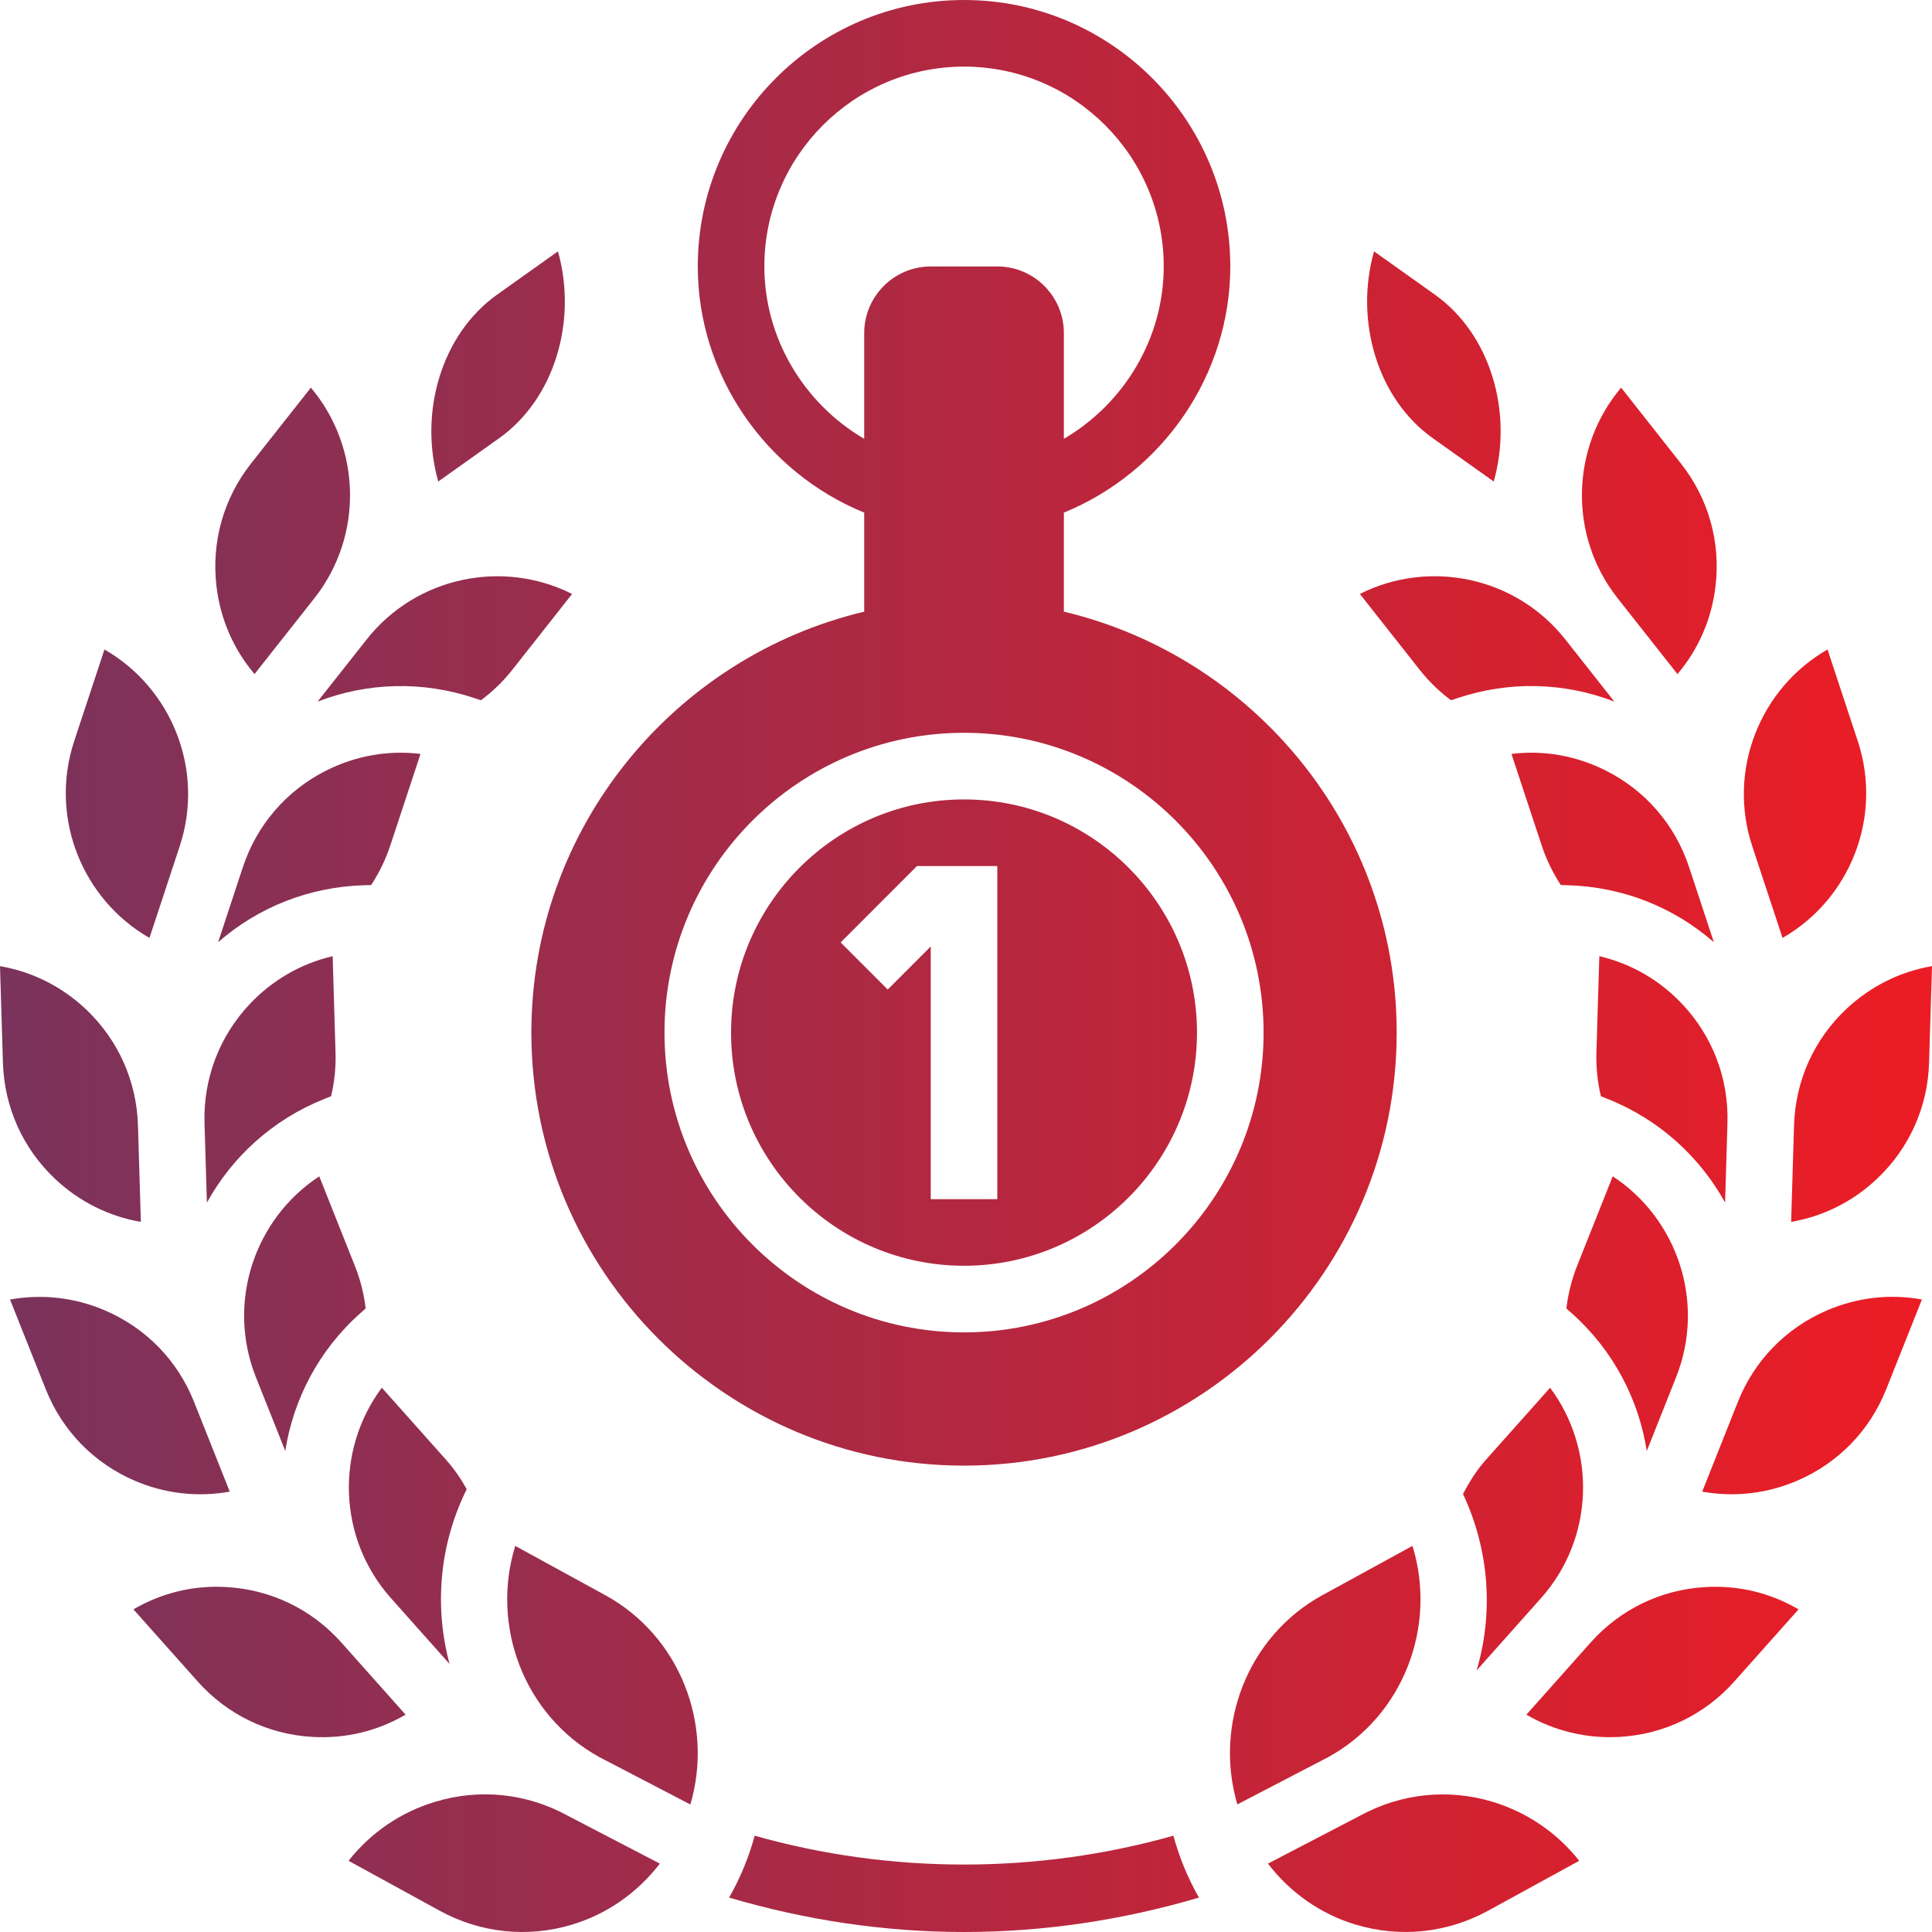
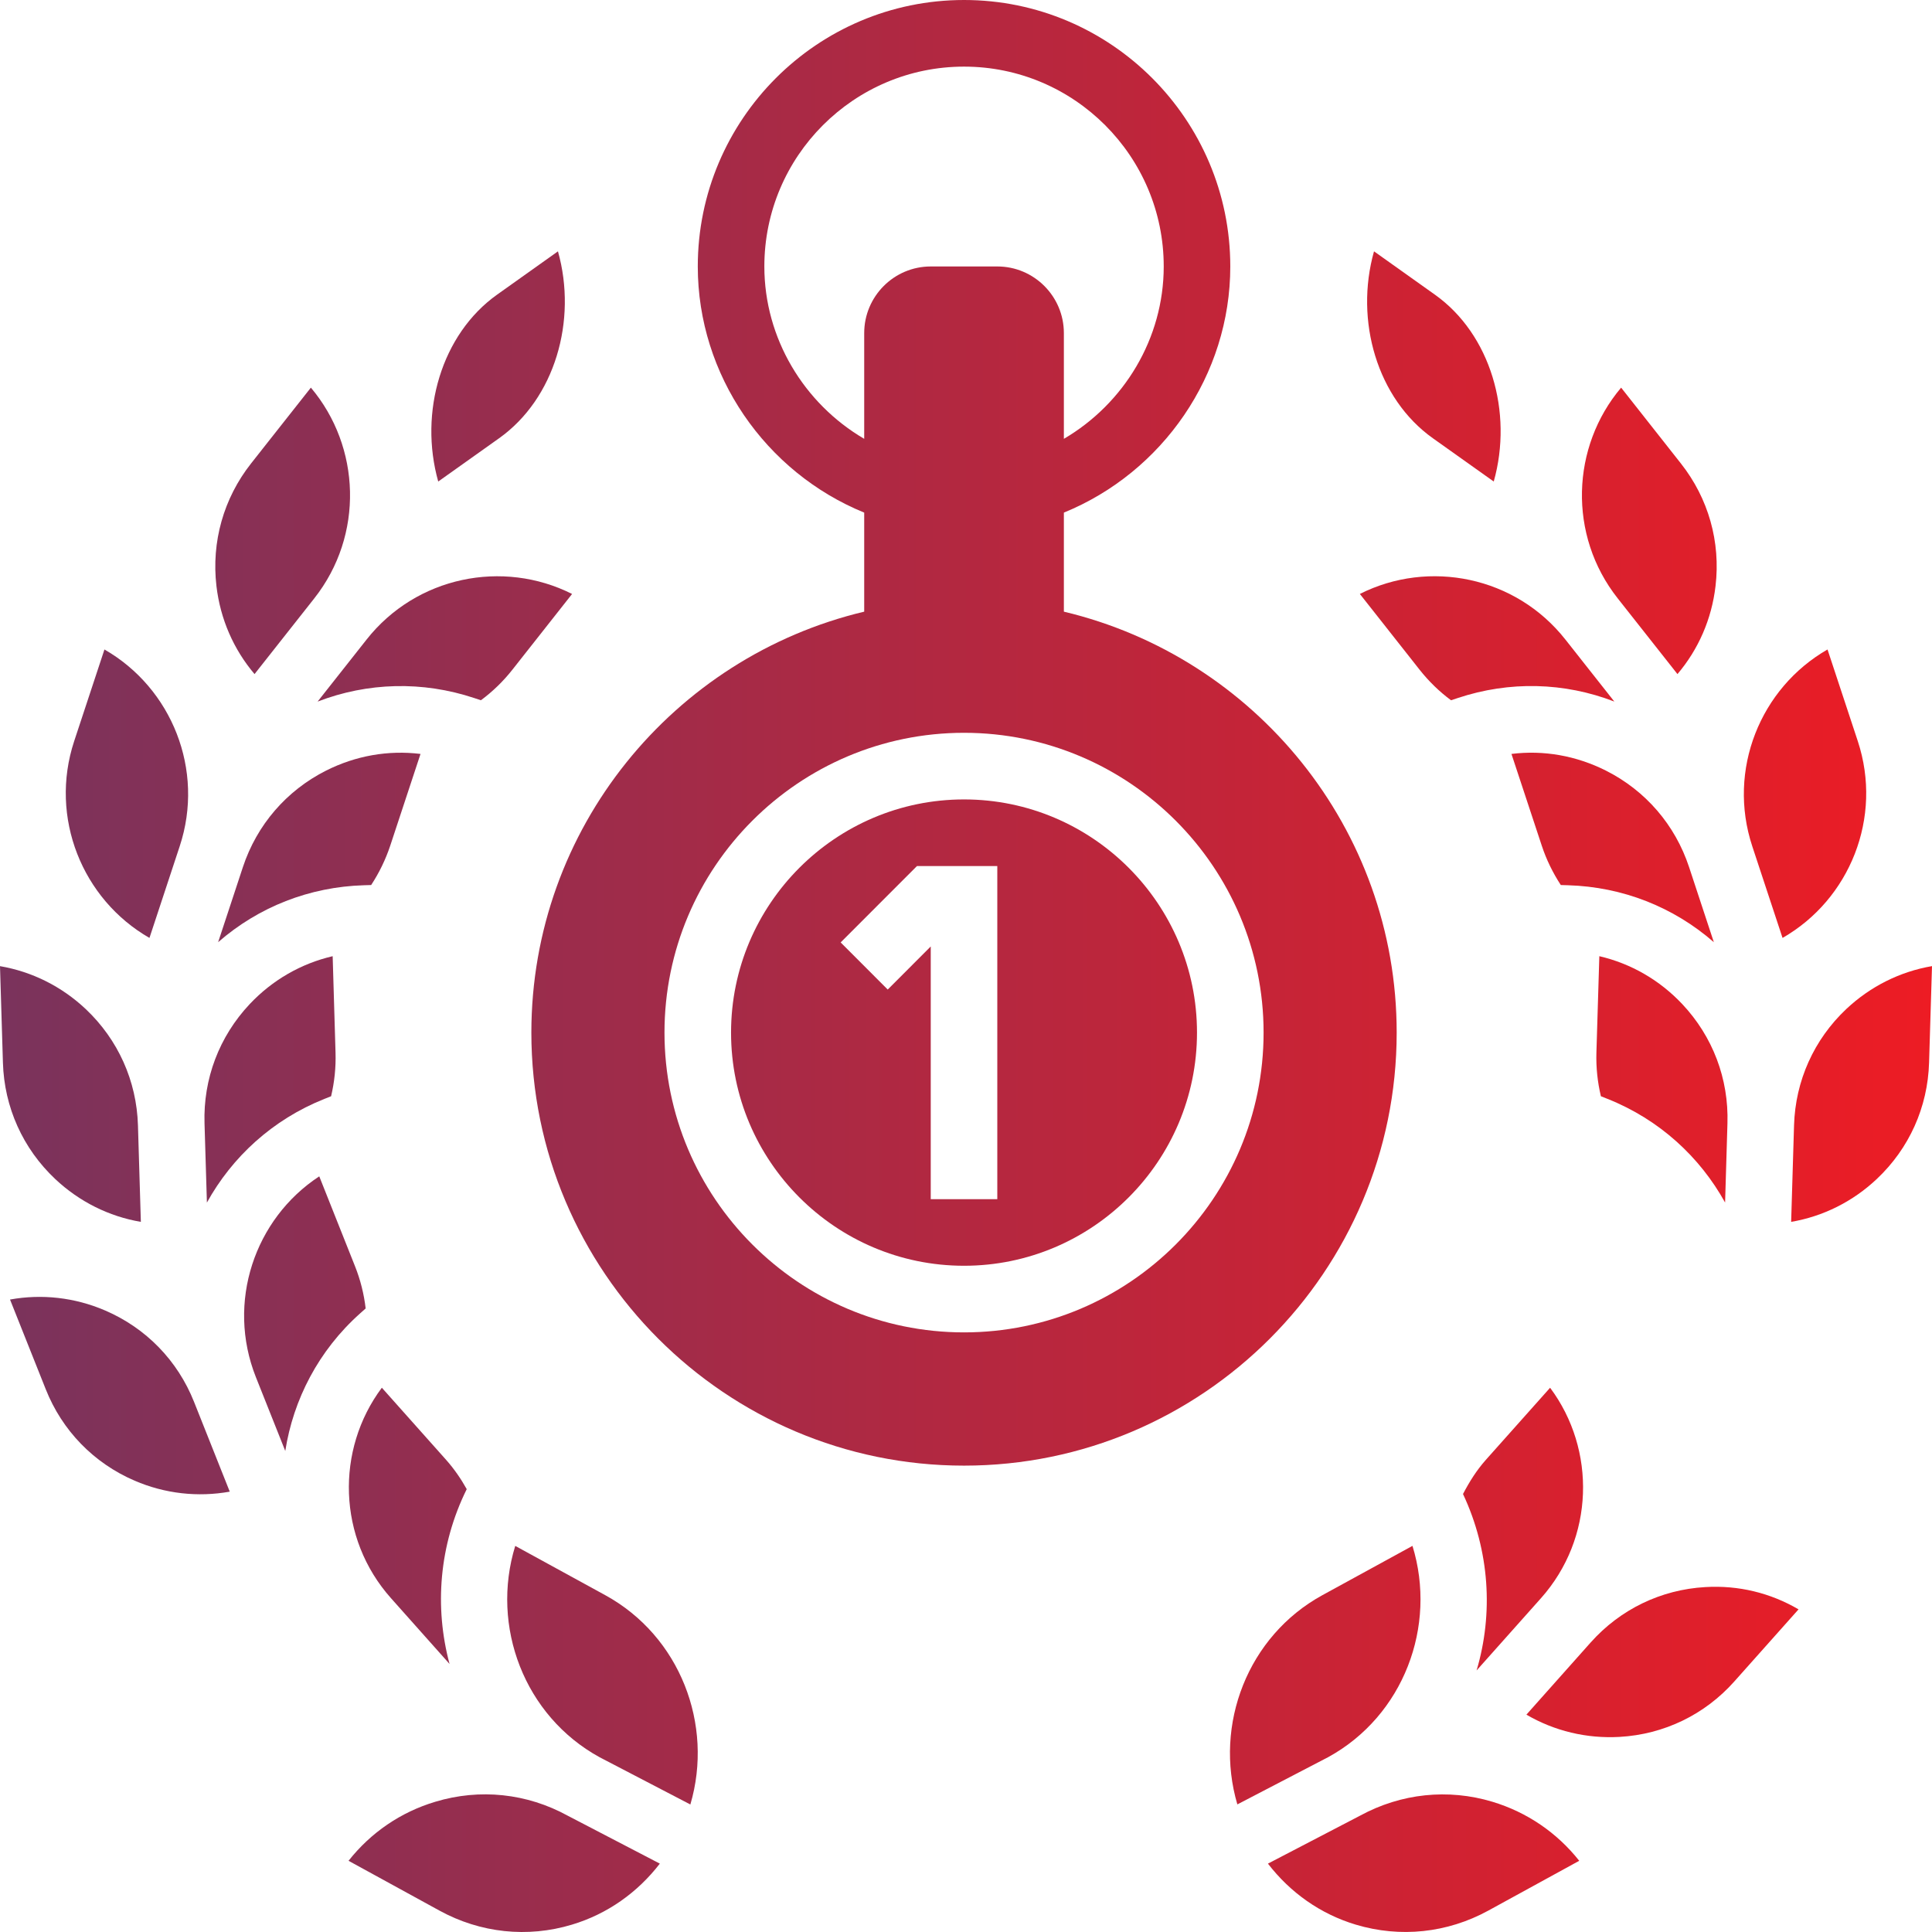
<svg xmlns="http://www.w3.org/2000/svg" width="64" height="64" viewBox="0 0 64 64" fill="none">
  <path d="M57.224 37.211C57.269 35.738 56.738 34.337 55.728 33.263C54.975 32.463 54.025 31.918 52.98 31.675L52.883 34.874C52.869 35.36 52.92 35.846 53.032 36.315L53.257 36.404C54.976 37.09 56.313 38.33 57.146 39.836L57.224 37.211Z" fill="url(#paint0_linear)" />
  <path d="M55.568 22.33C56.263 21.511 56.702 20.506 56.829 19.415C57.002 17.952 56.594 16.508 55.681 15.352L53.702 12.841C52.047 14.8 51.936 17.727 53.587 19.819L55.568 22.33Z" fill="url(#paint1_linear)" />
  <path d="M47.465 14.517L49.482 15.951C50.13 13.655 49.376 11.07 47.533 9.761L45.516 8.326C44.868 10.622 45.622 13.207 47.465 14.517Z" fill="url(#paint2_linear)" />
-   <path d="M55.523 45.621C56.508 43.146 55.569 40.373 53.424 38.967L52.242 41.938C52.063 42.392 51.945 42.865 51.888 43.344L52.07 43.506C53.451 44.739 54.284 46.363 54.552 48.065L55.523 45.621Z" fill="url(#paint3_linear)" />
  <path d="M48.067 23.197L48.297 23.121C50.005 22.554 51.818 22.6 53.477 23.24L51.855 21.185C50.207 19.094 47.339 18.521 45.047 19.675L47.028 22.188C47.331 22.571 47.68 22.91 48.067 23.197Z" fill="url(#paint4_linear)" />
  <path d="M51.946 29.325C53.746 29.379 55.433 30.042 56.773 31.211L55.953 28.724C55.49 27.324 54.511 26.189 53.197 25.527C52.215 25.034 51.138 24.842 50.069 24.975L51.073 28.014C51.225 28.476 51.44 28.914 51.704 29.318L51.946 29.325Z" fill="url(#paint5_linear)" />
  <path d="M49.436 59.685C47.969 59.244 46.417 59.407 45.064 60.141L42.002 61.735C42.741 62.694 43.739 63.404 44.911 63.756C46.384 64.198 47.941 64.034 49.297 63.294L52.314 61.641C51.578 60.711 50.585 60.031 49.436 59.685Z" fill="url(#paint6_linear)" />
  <path d="M52.692 54.41L50.564 56.8C51.49 57.341 52.558 57.599 53.652 57.537C55.122 57.453 56.472 56.801 57.451 55.701L59.579 53.312C58.653 52.77 57.593 52.508 56.491 52.574C55.02 52.658 53.672 53.311 52.692 54.41Z" fill="url(#paint7_linear)" />
  <path d="M61.16 33.426C60.089 34.436 59.474 35.804 59.43 37.277L59.334 40.476C60.393 40.295 61.374 39.807 62.173 39.054C63.245 38.044 63.859 36.676 63.903 35.203L64 32.004C62.942 32.185 61.96 32.674 61.16 33.426Z" fill="url(#paint8_linear)" />
-   <path d="M60.513 43.412C59.161 43.994 58.115 45.069 57.57 46.438L56.388 49.412C57.443 49.602 58.532 49.482 59.541 49.047C60.893 48.465 61.939 47.39 62.483 46.02L63.666 43.048C62.612 42.854 61.522 42.977 60.513 43.412Z" fill="url(#paint9_linear)" />
  <path d="M51.047 52.942C52.818 50.953 52.883 48.026 51.349 45.971L49.221 48.359C48.915 48.703 48.674 49.088 48.464 49.491C49.35 51.377 49.472 53.456 48.914 55.336L51.047 52.942Z" fill="url(#paint10_linear)" />
  <path d="M59.049 31.07C61.275 29.795 62.377 27.082 61.542 24.552L60.539 21.515C58.313 22.791 57.211 25.503 58.046 28.033L59.049 31.07Z" fill="url(#paint11_linear)" />
  <path d="M46.79 51.209L43.806 52.842C41.331 54.198 40.209 57.129 40.989 59.773L44.003 58.205C46.494 56.836 47.61 53.87 46.79 51.209Z" fill="url(#paint12_linear)" />
  <path d="M16.534 14.517C18.376 13.206 19.13 10.623 18.483 8.326L16.466 9.761C14.624 11.072 13.87 13.655 14.517 15.951L16.534 14.517Z" fill="url(#paint13_linear)" />
  <path d="M15.702 23.121L15.931 23.197C16.318 22.91 16.669 22.571 16.97 22.189L18.951 19.676C16.66 18.521 13.792 19.096 12.143 21.186L10.521 23.241C12.18 22.602 13.994 22.555 15.702 23.121Z" fill="url(#paint14_linear)" />
  <path d="M14.777 48.358L12.649 45.97C11.114 48.025 11.18 50.953 12.951 52.941L14.892 55.121C14.388 53.243 14.541 51.188 15.461 49.33C15.27 48.987 15.044 48.659 14.777 48.358Z" fill="url(#paint15_linear)" />
  <path d="M7.611 49.413L6.428 46.439C5.884 45.07 4.839 43.995 3.486 43.413C2.477 42.978 1.385 42.858 0.332 43.049L1.516 46.022C2.06 47.391 3.105 48.466 4.458 49.049C5.467 49.483 6.556 49.602 7.611 49.413Z" fill="url(#paint16_linear)" />
  <path d="M4.666 40.476L4.57 37.278C4.526 35.805 3.91 34.437 2.84 33.427C2.04 32.674 1.058 32.186 0 32.005L0.097 35.204C0.141 36.677 0.756 38.045 1.827 39.055C2.626 39.807 3.607 40.296 4.666 40.476Z" fill="url(#paint17_linear)" />
  <path d="M18.806 60.147C17.452 59.404 15.893 59.241 14.422 59.685C13.273 60.028 12.281 60.71 11.546 61.641L14.563 63.294C15.916 64.034 17.476 64.2 18.947 63.756C20.119 63.404 21.118 62.694 21.858 61.735L18.806 60.147Z" fill="url(#paint18_linear)" />
  <path d="M20.051 52.843L17.068 51.21C16.247 53.873 17.366 56.843 19.865 58.212L22.869 59.776C23.649 57.131 22.527 54.199 20.051 52.843Z" fill="url(#paint19_linear)" />
  <path d="M4.951 31.07L5.953 28.033C6.789 25.504 5.686 22.791 3.46 21.515L2.457 24.552C1.623 27.081 2.726 29.794 4.951 31.07Z" fill="url(#paint20_linear)" />
-   <path d="M11.307 54.41C10.327 53.311 8.979 52.658 7.508 52.574C6.408 52.507 5.346 52.77 4.42 53.312L6.548 55.7C7.528 56.801 8.877 57.453 10.347 57.537C11.448 57.603 12.51 57.341 13.435 56.8L11.307 54.41Z" fill="url(#paint21_linear)" />
  <path d="M10.743 36.404L10.968 36.315C11.079 35.845 11.13 35.36 11.115 34.873L11.02 31.675C9.974 31.919 9.023 32.464 8.271 33.263C7.261 34.337 6.73 35.738 6.775 37.211L6.854 39.837C7.687 38.33 9.023 37.091 10.743 36.404Z" fill="url(#paint22_linear)" />
  <path d="M8.477 45.621L9.45 48.065C9.717 46.363 10.549 44.739 11.931 43.506L12.113 43.344C12.057 42.865 11.939 42.392 11.758 41.94L10.576 38.968C8.431 40.373 7.493 43.146 8.477 45.621Z" fill="url(#paint23_linear)" />
  <path d="M12.927 28.014L13.93 24.975C12.859 24.844 11.783 25.033 10.802 25.527C9.488 26.19 8.509 27.325 8.046 28.724L7.226 31.211C8.566 30.042 10.253 29.379 12.053 29.325L12.295 29.318C12.56 28.914 12.773 28.476 12.927 28.014Z" fill="url(#paint24_linear)" />
  <path d="M8.432 22.33L10.413 19.819C12.062 17.727 11.952 14.8 10.298 12.841L8.318 15.351C7.406 16.508 6.999 17.951 7.17 19.415C7.298 20.506 7.737 21.511 8.432 22.33Z" fill="url(#paint25_linear)" />
  <path d="M31.935 41.93C36.19 41.93 39.652 38.464 39.652 34.206C39.652 29.948 36.19 26.482 31.935 26.482C27.68 26.482 24.217 29.948 24.217 34.206C24.217 38.464 27.68 41.93 31.935 41.93ZM30.376 28.689H33.037V39.724H30.832V31.353L29.407 32.78L27.848 31.219L30.376 28.689Z" fill="url(#paint26_linear)" />
  <path d="M17.602 34.206C17.602 42.115 24.032 48.551 31.935 48.551C39.838 48.551 46.267 42.115 46.267 34.206C46.267 27.438 41.553 21.763 35.242 20.262V16.981C38.519 15.643 40.755 12.419 40.755 8.827C40.755 3.96 36.798 0 31.935 0C27.072 0 23.115 3.96 23.115 8.827C23.115 12.419 25.351 15.643 28.628 16.981V20.262C22.317 21.763 17.602 27.438 17.602 34.206ZM25.32 8.827C25.32 5.176 28.287 2.207 31.935 2.207C35.583 2.207 38.55 5.176 38.55 8.827C38.55 11.207 37.238 13.368 35.242 14.537V11.034C35.242 9.817 34.254 8.827 33.038 8.827H30.832C29.616 8.827 28.628 9.817 28.628 11.034V14.537C26.632 13.368 25.32 11.207 25.32 8.827ZM31.935 24.275C37.407 24.275 41.858 28.73 41.858 34.206C41.858 39.682 37.407 44.137 31.935 44.137C26.463 44.137 22.012 39.682 22.012 34.206C22.012 28.73 26.463 24.275 31.935 24.275Z" fill="url(#paint27_linear)" />
-   <path d="M25 60.81C24.803 61.535 24.517 62.222 24.153 62.86C26.67 63.602 29.279 64 31.935 64C34.59 64 37.2 63.602 39.717 62.86C39.352 62.222 39.068 61.535 38.87 60.81C34.364 62.084 29.505 62.084 25 60.81Z" fill="url(#paint28_linear)" />
  <defs>
    <linearGradient id="paint0_linear" x1="-3.32201e-07" y1="30.316" x2="64" y2="30.316" gradientUnits="userSpaceOnUse">
      <stop stop-color="#7A335C" />
      <stop offset="1" stop-color="#ED1C24" />
    </linearGradient>
    <linearGradient id="paint1_linear" x1="-3.32201e-07" y1="30.316" x2="64" y2="30.316" gradientUnits="userSpaceOnUse">
      <stop stop-color="#7A335C" />
      <stop offset="1" stop-color="#ED1C24" />
    </linearGradient>
    <linearGradient id="paint2_linear" x1="-3.32201e-07" y1="30.316" x2="64" y2="30.316" gradientUnits="userSpaceOnUse">
      <stop stop-color="#7A335C" />
      <stop offset="1" stop-color="#ED1C24" />
    </linearGradient>
    <linearGradient id="paint3_linear" x1="-3.32201e-07" y1="30.316" x2="64" y2="30.316" gradientUnits="userSpaceOnUse">
      <stop stop-color="#7A335C" />
      <stop offset="1" stop-color="#ED1C24" />
    </linearGradient>
    <linearGradient id="paint4_linear" x1="-3.32201e-07" y1="30.316" x2="64" y2="30.316" gradientUnits="userSpaceOnUse">
      <stop stop-color="#7A335C" />
      <stop offset="1" stop-color="#ED1C24" />
    </linearGradient>
    <linearGradient id="paint5_linear" x1="-3.32201e-07" y1="30.316" x2="64" y2="30.316" gradientUnits="userSpaceOnUse">
      <stop stop-color="#7A335C" />
      <stop offset="1" stop-color="#ED1C24" />
    </linearGradient>
    <linearGradient id="paint6_linear" x1="-3.32201e-07" y1="30.316" x2="64" y2="30.316" gradientUnits="userSpaceOnUse">
      <stop stop-color="#7A335C" />
      <stop offset="1" stop-color="#ED1C24" />
    </linearGradient>
    <linearGradient id="paint7_linear" x1="-3.32201e-07" y1="30.316" x2="64" y2="30.316" gradientUnits="userSpaceOnUse">
      <stop stop-color="#7A335C" />
      <stop offset="1" stop-color="#ED1C24" />
    </linearGradient>
    <linearGradient id="paint8_linear" x1="-3.32201e-07" y1="30.316" x2="64" y2="30.316" gradientUnits="userSpaceOnUse">
      <stop stop-color="#7A335C" />
      <stop offset="1" stop-color="#ED1C24" />
    </linearGradient>
    <linearGradient id="paint9_linear" x1="-3.32201e-07" y1="30.316" x2="64" y2="30.316" gradientUnits="userSpaceOnUse">
      <stop stop-color="#7A335C" />
      <stop offset="1" stop-color="#ED1C24" />
    </linearGradient>
    <linearGradient id="paint10_linear" x1="-3.32201e-07" y1="30.316" x2="64" y2="30.316" gradientUnits="userSpaceOnUse">
      <stop stop-color="#7A335C" />
      <stop offset="1" stop-color="#ED1C24" />
    </linearGradient>
    <linearGradient id="paint11_linear" x1="-3.32201e-07" y1="30.316" x2="64" y2="30.316" gradientUnits="userSpaceOnUse">
      <stop stop-color="#7A335C" />
      <stop offset="1" stop-color="#ED1C24" />
    </linearGradient>
    <linearGradient id="paint12_linear" x1="-3.32201e-07" y1="30.316" x2="64" y2="30.316" gradientUnits="userSpaceOnUse">
      <stop stop-color="#7A335C" />
      <stop offset="1" stop-color="#ED1C24" />
    </linearGradient>
    <linearGradient id="paint13_linear" x1="-3.32201e-07" y1="30.316" x2="64" y2="30.316" gradientUnits="userSpaceOnUse">
      <stop stop-color="#7A335C" />
      <stop offset="1" stop-color="#ED1C24" />
    </linearGradient>
    <linearGradient id="paint14_linear" x1="-3.32201e-07" y1="30.316" x2="64" y2="30.316" gradientUnits="userSpaceOnUse">
      <stop stop-color="#7A335C" />
      <stop offset="1" stop-color="#ED1C24" />
    </linearGradient>
    <linearGradient id="paint15_linear" x1="-3.32201e-07" y1="30.316" x2="64" y2="30.316" gradientUnits="userSpaceOnUse">
      <stop stop-color="#7A335C" />
      <stop offset="1" stop-color="#ED1C24" />
    </linearGradient>
    <linearGradient id="paint16_linear" x1="-3.32201e-07" y1="30.316" x2="64" y2="30.316" gradientUnits="userSpaceOnUse">
      <stop stop-color="#7A335C" />
      <stop offset="1" stop-color="#ED1C24" />
    </linearGradient>
    <linearGradient id="paint17_linear" x1="-3.32201e-07" y1="30.316" x2="64" y2="30.316" gradientUnits="userSpaceOnUse">
      <stop stop-color="#7A335C" />
      <stop offset="1" stop-color="#ED1C24" />
    </linearGradient>
    <linearGradient id="paint18_linear" x1="-3.32201e-07" y1="30.316" x2="64" y2="30.316" gradientUnits="userSpaceOnUse">
      <stop stop-color="#7A335C" />
      <stop offset="1" stop-color="#ED1C24" />
    </linearGradient>
    <linearGradient id="paint19_linear" x1="-3.32201e-07" y1="30.316" x2="64" y2="30.316" gradientUnits="userSpaceOnUse">
      <stop stop-color="#7A335C" />
      <stop offset="1" stop-color="#ED1C24" />
    </linearGradient>
    <linearGradient id="paint20_linear" x1="-3.32201e-07" y1="30.316" x2="64" y2="30.316" gradientUnits="userSpaceOnUse">
      <stop stop-color="#7A335C" />
      <stop offset="1" stop-color="#ED1C24" />
    </linearGradient>
    <linearGradient id="paint21_linear" x1="-3.32201e-07" y1="30.316" x2="64" y2="30.316" gradientUnits="userSpaceOnUse">
      <stop stop-color="#7A335C" />
      <stop offset="1" stop-color="#ED1C24" />
    </linearGradient>
    <linearGradient id="paint22_linear" x1="-3.32201e-07" y1="30.316" x2="64" y2="30.316" gradientUnits="userSpaceOnUse">
      <stop stop-color="#7A335C" />
      <stop offset="1" stop-color="#ED1C24" />
    </linearGradient>
    <linearGradient id="paint23_linear" x1="-3.32201e-07" y1="30.316" x2="64" y2="30.316" gradientUnits="userSpaceOnUse">
      <stop stop-color="#7A335C" />
      <stop offset="1" stop-color="#ED1C24" />
    </linearGradient>
    <linearGradient id="paint24_linear" x1="-3.32201e-07" y1="30.316" x2="64" y2="30.316" gradientUnits="userSpaceOnUse">
      <stop stop-color="#7A335C" />
      <stop offset="1" stop-color="#ED1C24" />
    </linearGradient>
    <linearGradient id="paint25_linear" x1="-3.32201e-07" y1="30.316" x2="64" y2="30.316" gradientUnits="userSpaceOnUse">
      <stop stop-color="#7A335C" />
      <stop offset="1" stop-color="#ED1C24" />
    </linearGradient>
    <linearGradient id="paint26_linear" x1="-3.32201e-07" y1="30.316" x2="64" y2="30.316" gradientUnits="userSpaceOnUse">
      <stop stop-color="#7A335C" />
      <stop offset="1" stop-color="#ED1C24" />
    </linearGradient>
    <linearGradient id="paint27_linear" x1="-3.32201e-07" y1="30.316" x2="64" y2="30.316" gradientUnits="userSpaceOnUse">
      <stop stop-color="#7A335C" />
      <stop offset="1" stop-color="#ED1C24" />
    </linearGradient>
    <linearGradient id="paint28_linear" x1="-3.32201e-07" y1="30.316" x2="64" y2="30.316" gradientUnits="userSpaceOnUse">
      <stop stop-color="#7A335C" />
      <stop offset="1" stop-color="#ED1C24" />
    </linearGradient>
  </defs>
</svg>